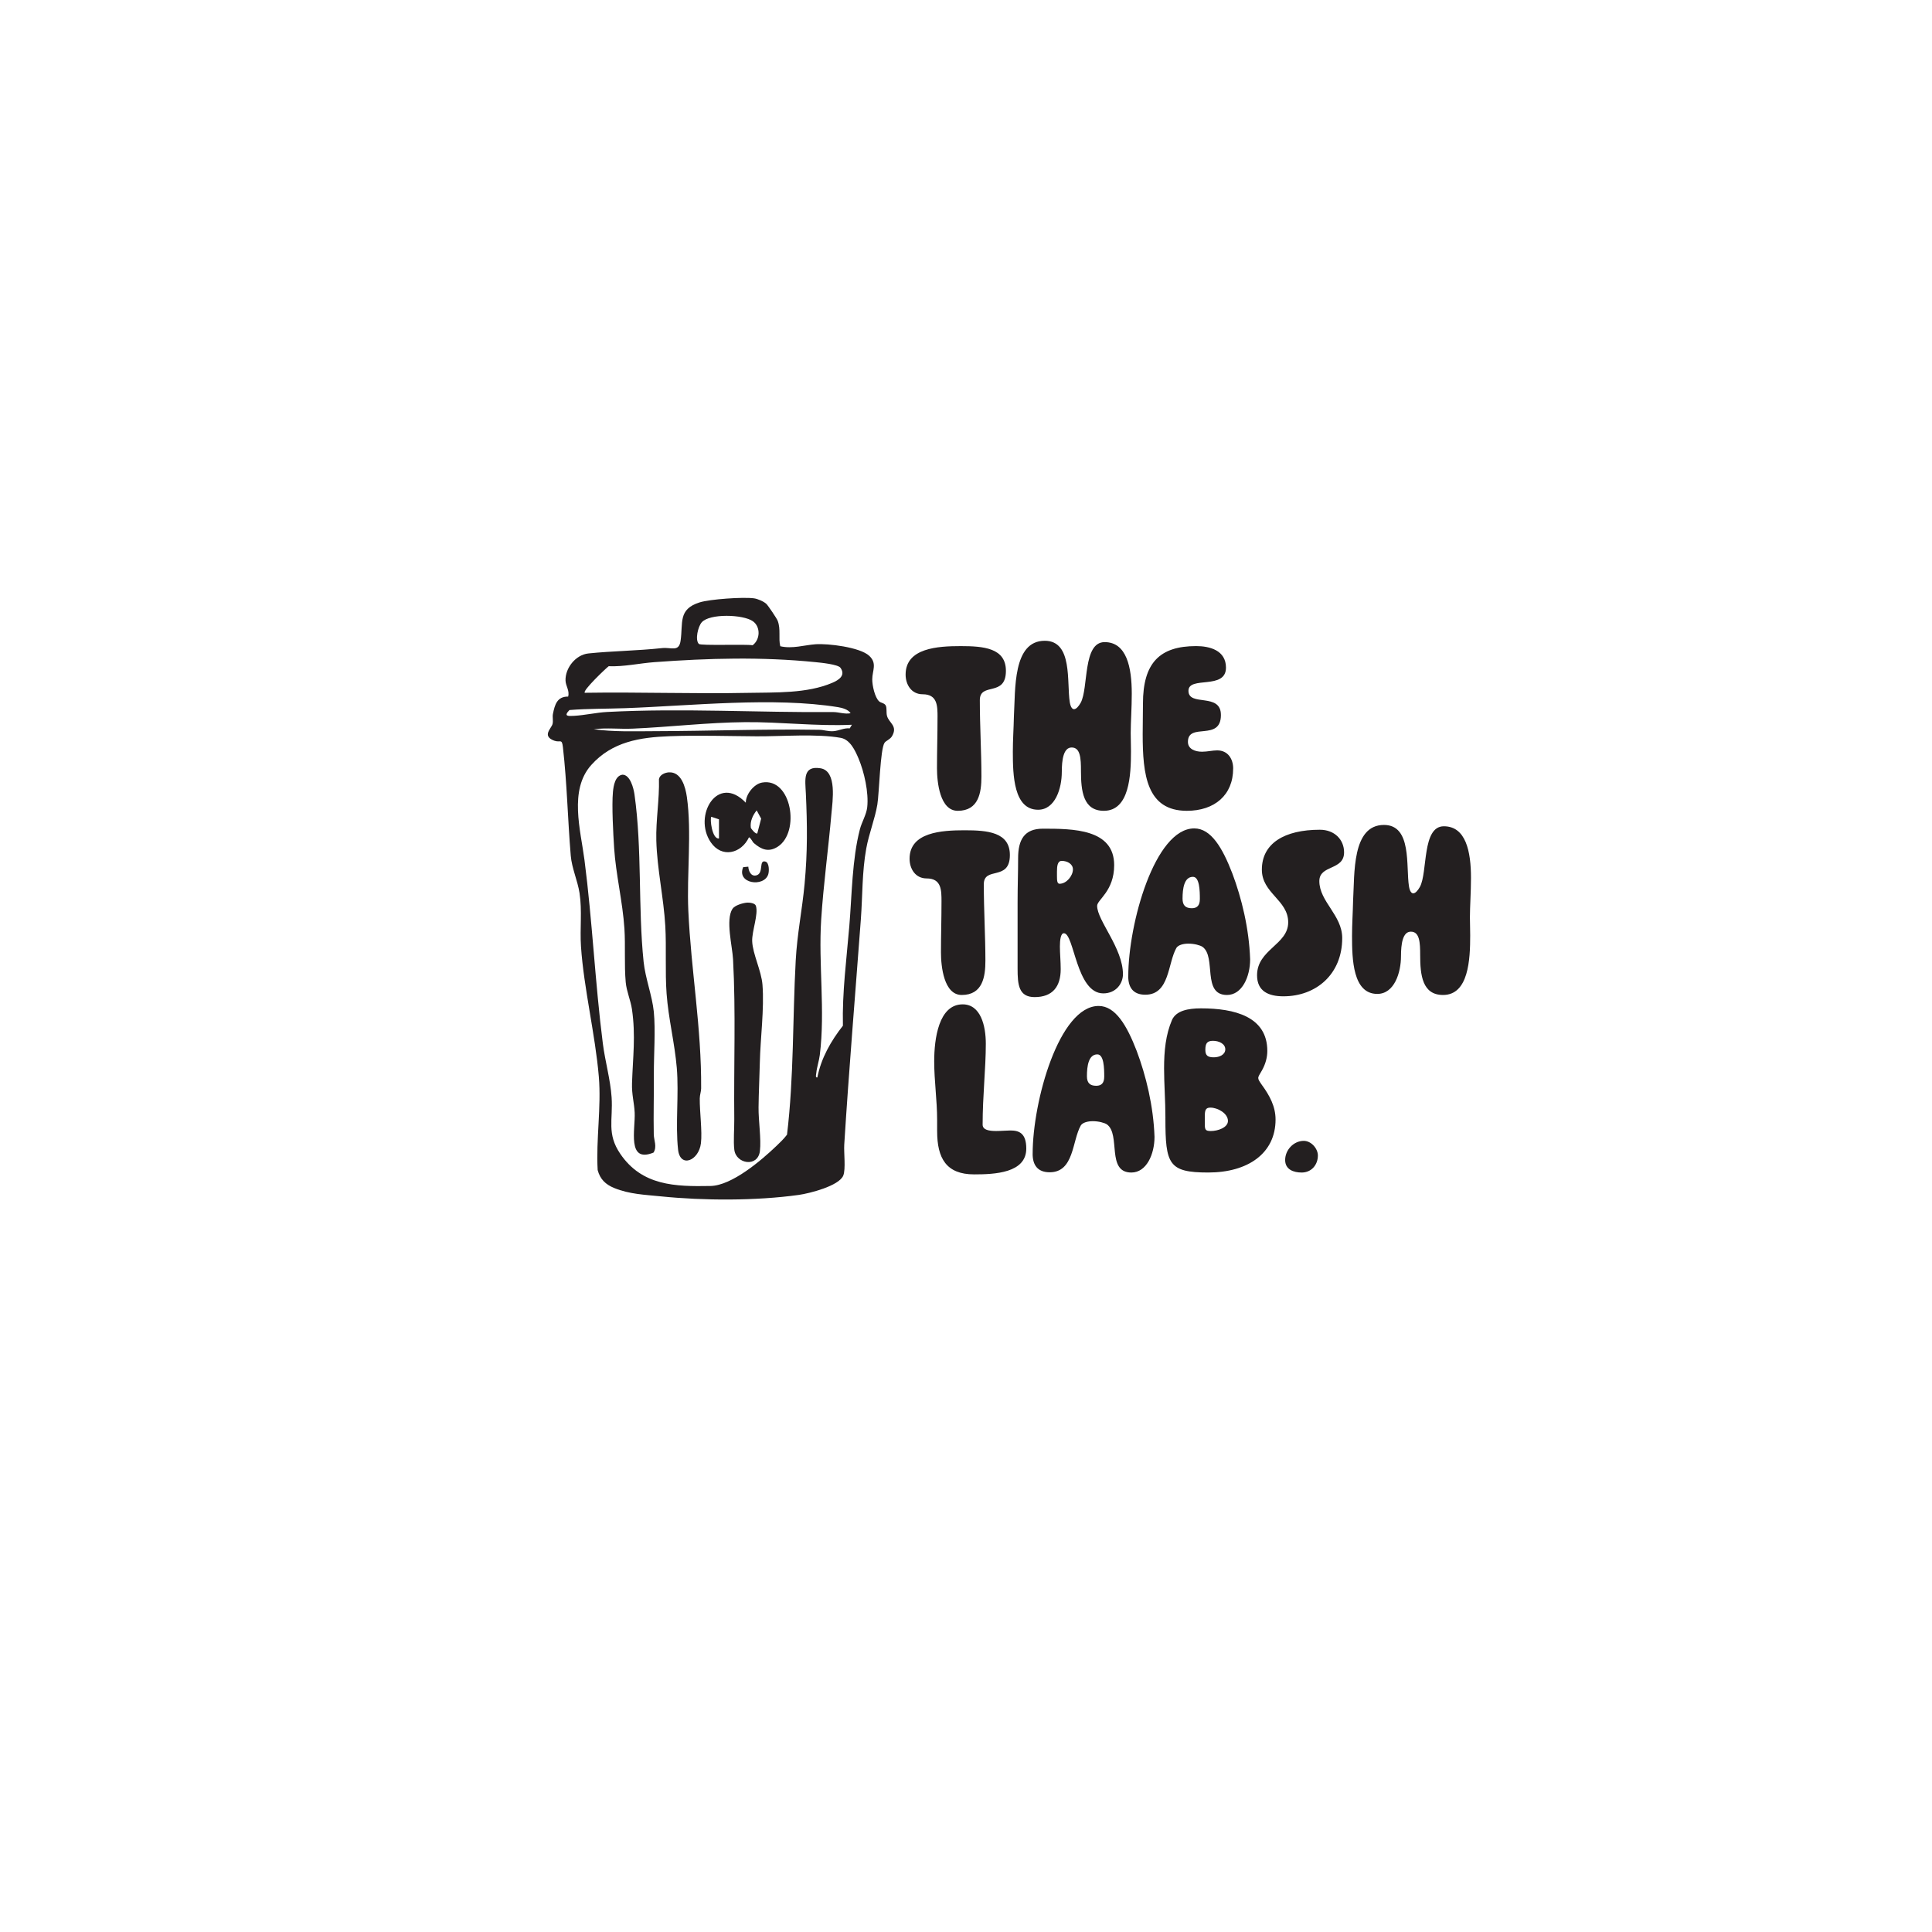
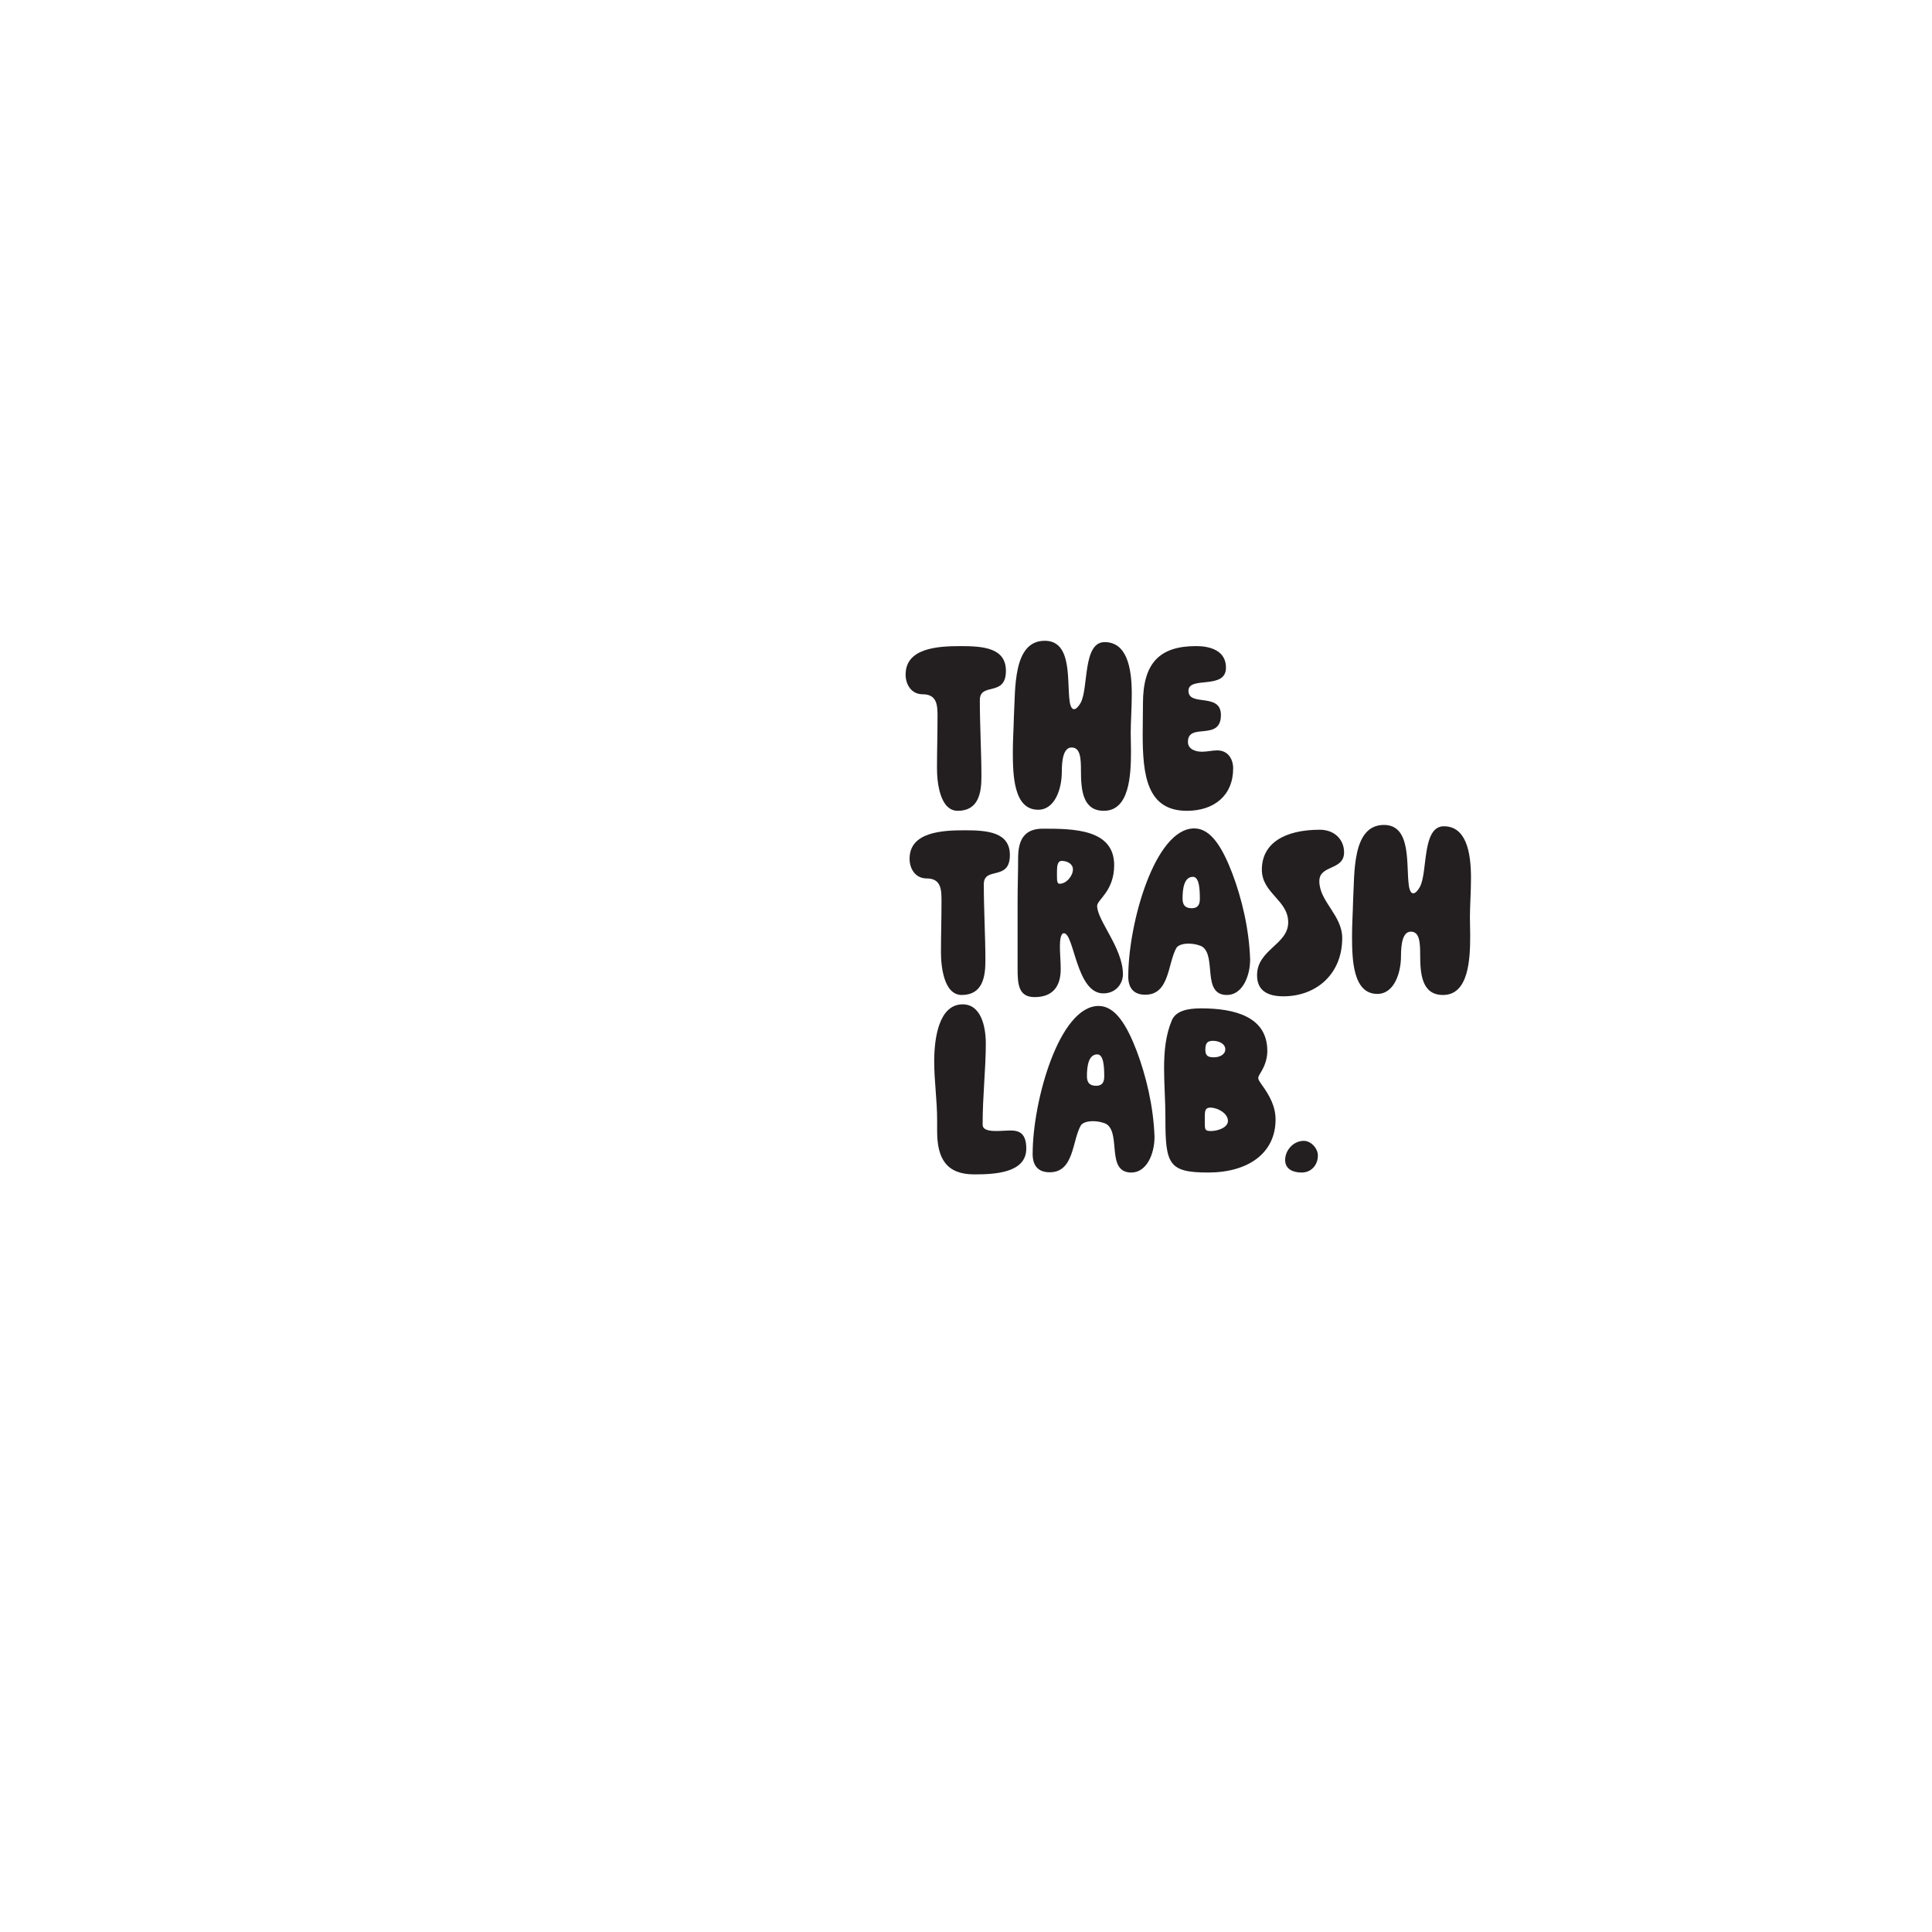
<svg xmlns="http://www.w3.org/2000/svg" width="1200" height="1200">
  <defs>
    <style>.st0{fill:#231f20}</style>
  </defs>
  <g id="Layer_1">
-     <path d="M546.03 435.63c1.02.93 3.4 1.06 4.14 2.62.8 1.69.19 4.23.76 6.38 1.18 4.49 6.87 6.16 3.13 12.61-1.21 2.08-3.65 2.74-4.63 4.09-2.71 3.75-3.34 31.43-4.49 38.38-1.45 8.75-5.24 18.17-6.88 27.25-2.68 14.82-2.27 29.34-3.38 44.24-3.46 46.49-7.37 93.07-10.3 139.72-.32 5.06 1.01 15.24-.61 19.24-2.63 6.49-21.14 11.12-27.66 12.03-26.58 3.7-59.05 3.6-85.66.89-9.86-1-19.48-1.31-28.95-5.18-5.35-2.18-8.76-5.44-10.28-11.15-1.07-18.99 2.31-39.01.73-57.89-2.18-26.15-9.37-55.15-11.09-80.99-.74-11.09.8-22.16-.91-33.22-1.19-7.69-4.79-15.42-5.44-23.14-1.89-22.42-2.3-44.89-4.87-67.38-.65-5.68-1.63-2.66-5.43-4.09-7.88-2.97-1.61-7.64-.99-10.44.46-2.05-.17-4.26.21-6.15 1.17-5.79 2.58-10.86 9.45-10.79 1.03-3.69-1.5-6.52-1.62-9.88-.3-7.81 6.31-16.1 14.2-16.91 14.98-1.55 30.35-1.64 45.82-3.33 5.61-.61 10.38 2.61 11.43-4.45 1.67-11.18-1.74-19.63 11.8-23.92 6.42-2.03 27.12-3.45 33.84-2.53 2.24.31 6 1.9 7.65 3.46 1.11 1.05 6.47 9 7.02 10.44 2.06 5.33.38 10.9 1.62 15.85 7.45 1.75 14.84-.71 21.89-1.23 7.77-.57 27.56 1.83 33.32 7.14 5.15 4.75 1.93 9.15 1.92 14.68-.01 3.65 1.54 11.16 4.28 13.65Zm-111.97-35.68c1.17 1.2 29.12.07 33.39.83 4.79-3.53 5.07-11.47.16-14.93-6.03-4.25-26.95-4.93-31.81.74-2.23 2.61-4.22 10.81-1.74 13.35Zm-70.84 30.35c33.72-.53 67.53.73 101.25.05 17.09-.34 36.73.49 52.49-6.25 3.86-1.65 8.5-4.48 5.07-9.33-1.51-2.14-12.4-3.19-15.54-3.5-33.46-3.37-66.38-2.48-100 0-9.26.68-18.91 2.91-28.42 2.53-1.63 1.17-16.48 15.29-14.85 16.5ZM528.33 443c-1.4-2.3-5.23-3.35-7.75-3.76-40.09-6.5-91.32-.85-132.33.62-11.5.41-23.14.24-34.56 1.16-3.81 3.97-.89 3.79 2.81 3.6 6.62-.35 13.94-2.06 20.61-2.41 46.77-2.45 93.96.44 140.58.07 3.13-.02 7.15 1.45 10.63.71Zm.79 7.16c-22.16 1.01-44.17-1.82-66.31-1.62-23.17.2-46.63 3.01-69.79 4.03-8.04.36-16.25-.66-24.25.36 12.44 1.74 25.15 1.25 37.75 1.22 34-.07 67.99-1.43 102.4-.86 2.88.05 5.39 1.09 8.73.86s6.47-2.1 10.15-1.76l1.33-2.24Zm-21.44 219.08c2.28-11.91 8.44-22.71 15.87-32.16-.49-20.79 2.26-41.34 3.98-61.91 1.63-19.43 1.69-41.25 6.57-60.11 1.15-4.44 4.05-9.1 4.55-13.7 1-9.06-1.86-21.91-5.42-30.31-2.12-5.01-5.26-11.72-11.05-12.76-14.76-2.67-36.65-.86-52.23-.95-17.71-.1-36.09-.74-53.98-.07-18.48.7-35.75 3.37-48.76 17.92-13.89 15.53-6.59 40.4-4.19 58.91 4.91 37.86 6.57 76.03 11.41 114.01 1.4 11.01 4.73 22.6 5.45 33.45.93 14.02-3.14 22.58 5.38 35.1 13.51 19.85 34.06 20.39 56.06 19.97 13.27-.25 31.58-15.92 40.98-24.91 2.28-2.18 4.63-4.43 6.53-6.96 4.32-35.92 3.44-72.12 5.4-108.12.9-16.65 3.99-31.3 5.52-47.67 1.85-19.85 1.68-36.69.77-56.32-.39-8.23-2.04-17.26 9.12-15.46 10.45 1.68 7.43 20.65 6.78 28.12-1.89 21.82-4.97 44.05-6.37 65.86-1.78 27.76 2.58 56.4-.86 84.08-.45 3.65-1.84 7.61-2.19 11.31-.08.89-.73 2.85.69 2.67Z" class="st0" />
-     <path d="M415.41 479.72c7.78-.47 10.35 9.14 11.23 15.36 3.1 21.99-.14 47.98.89 70.56 1.68 36.96 8.24 72.92 7.96 110.38-.02 2.06-.84 4.01-.86 6.28-.08 8.25 1.61 20.43.74 27.73-1.3 10.96-12.9 15.66-14.2 4.06-1.75-15.65.59-34.32-.8-50.79-1.3-15.41-5.2-30.59-6.33-46.06-1.01-13.76-.04-28.36-.81-42.06-.98-17.4-5.12-35.51-5.58-53.16-.33-12.75 1.98-25.36 1.64-38.11.5-2.68 3.69-4.04 6.13-4.19Zm-9.51 236.17c-16.7 6.82-11.2-14.66-11.69-24.84-.3-6.22-1.88-11.22-1.65-18.27.51-15.98 2.36-29.47-.04-45.92-.8-5.45-3.37-11.16-3.87-16.76-.98-10.81-.12-22.57-.81-33.32-1.08-16.59-5.34-33.78-6.38-49.98-.58-9.1-1.56-26.33-.75-34.95.37-3.88 1.4-10.09 5.94-10.67 4.8.02 6.91 8.49 7.45 12.33 4.79 33.86 2.16 70.13 5.66 103.89 1.06 10.2 5.39 21.34 6.33 30.98 1.15 11.71-.04 26.76.04 38.92.08 12.26-.3 24.85-.06 37.31.07 3.61 2.16 7.63-.16 11.29Zm57.96-155.24c1.58-.13 5.06.26 5.62 1.93 1.74 5.15-2.54 15.86-2.28 22.08.32 7.91 5.7 18.25 6.39 27 1.17 14.91-1.31 33.26-1.65 48.42-.21 9.21-.7 18.69-.79 27.78-.09 8.26 1.73 19.66.85 27.04-1.24 10.35-14.85 8.13-15.91-.79-.64-5.36.04-13.23-.02-19.03-.35-32.8 1-66.64-.76-99.25-.44-8.15-4.75-24.6-.36-31.33 1.43-2.19 6.4-3.64 8.93-3.84Zm4.42-36.95c-.97-.83-1.64-2.91-3.06-3.67-4.79 10.19-16.94 13.13-23.76 3.11-11.2-16.46 4.3-42.86 21.77-24.56-.04-5.19 4.99-11.6 10.11-12.52 18.31-3.28 23.86 30.84 9.7 39.86-5.6 3.57-10.1 1.79-14.76-2.23Zm2.09-6.08 2.39-9.15-2.77-5.13c-2.41 2.99-4.19 6.79-3.65 10.74.09.63 3.16 4.35 4.03 3.54Zm-23.8-8.72-4.76-1.58c-.99 1.08.4 13.97 4.76 13.49V508.9Zm18.21 29.41c.15 2.77 1.73 6.3 5.03 5.39 4.82-1.32 1.22-9.89 5.66-8.54 2.34.71 2.33 5.89 1.7 7.91-2.56 8.2-19.89 5.88-15.57-4.46l3.18-.3Z" class="st0" />
-   </g>
+     </g>
  <path id="Layer_2" d="M582.32 445.6c0-7.11 0-14.38-9.25-14.38-6.94 0-10.58-5.95-10.58-12.23 0-16.53 20-17.68 34.21-17.68s28.09 1.16 28.09 15.37c0 16.53-16.2 6.78-16.2 18.18 0 16.2.99 32.39.99 47.43 0 9.92-1.65 21.32-14.71 21.32-11.07 0-12.89-17.68-12.89-26.44 0-10.91.33-20.49.33-31.57Zm77.18 33.88c0 10.25-4.13 23.47-14.71 23.47-15.2 0-15.7-21.48-15.7-36.03 0-7.27.5-14.38.66-21.98.99-16.53-.83-46.94 19.17-46.94 17.52 0 13.55 25.78 15.54 38.18.5 2.97 1.49 4.3 2.64 4.3 1.32 0 2.81-1.65 4.13-3.97 4.96-9.09 1.16-37.68 14.87-37.68s16.86 15.7 16.86 32.06c0 8.76-.66 17.68-.66 24.46 0 3.31.17 7.11.17 11.24 0 15.04-.99 37.02-16.86 37.02-12.89 0-14.21-12.4-14.21-24.79 0-7.77-.33-14.54-5.78-14.54-5.12 0-6.12 7.77-6.12 15.21Zm106.43-2.15c0 16.53-11.57 26.28-28.76 26.28-24.96 0-27.43-22.48-27.43-47.6 0-6.28.17-12.73.17-19.01 0-25.29 10.41-35.7 33.05-35.7 8.43 0 18.51 2.64 18.51 13.39 0 14.05-23.3 4.96-23.3 14.38 0 10.08 20.16.83 20.16 15.04 0 16.69-20.49 4.3-20.49 16.69 0 4.46 4.46 6.11 8.76 6.11 3.31 0 6.45-.83 9.42-.83 6.78 0 9.92 5.45 9.92 11.24Zm-181.15 82.66c0-7.11 0-14.38-9.25-14.38-6.94 0-10.58-5.95-10.58-12.23 0-16.53 20-17.68 34.21-17.68s28.09 1.16 28.09 15.37c0 16.53-16.19 6.78-16.19 18.18 0 16.2.99 32.39.99 47.43 0 9.92-1.65 21.32-14.71 21.32-11.07 0-12.89-17.68-12.89-26.44 0-10.91.33-20.49.33-31.57Zm100.48 57.02c-16.86 0-18.01-37.35-24.46-37.35-1.98 0-2.48 4.13-2.48 8.26s.5 9.25.5 14.05c0 10.74-4.96 17.35-16.2 17.35-9.92 0-10.58-7.77-10.58-17.68v-40.99c0-10.74.33-18.34.33-27.6 0-11.4 3.8-18.34 15.37-18.34 18.84 0 44.29.17 44.29 22.64 0 16.2-10.58 21.48-10.58 25.29 0 9.09 16.03 26.28 16.03 42.47 0 5.78-4.3 11.9-12.23 11.9Zm-27.11-68.09c4.3 0 8.26-4.96 8.26-8.92 0-3.47-3.63-5.29-6.94-5.29-2.64 0-2.97 3.31-2.97 6.61v2.98c0 2.81.17 4.63 1.65 4.63Zm42.64 57.51c0-32.89 16.53-91.89 40.99-91.89 10.41 0 17.52 12.06 23.63 27.93 5.79 15.37 10.41 34.21 11.07 53.38 0 10.74-4.96 22.15-14.38 22.15-15.7 0-6.45-23.63-15.21-29.91-1.49-.99-5.12-1.98-8.76-1.98-3.14 0-6.28.83-7.44 2.64-5.46 9.58-4.13 29.09-19.34 29.09-7.6 0-10.58-4.63-10.58-11.4Zm44.46-47.93c0-5.29-.17-13.88-4.3-13.88-5.46 0-6.45 7.27-6.45 13.55 0 4.13 1.82 5.95 5.78 5.95 3.47 0 4.96-1.98 4.96-5.62Zm51.89 60.33c-9.25 0-16.36-3.14-16.36-13.06 0-16.03 19.34-19.01 19.34-32.89s-16.36-18.01-16.36-32.72c0-16.36 14.05-24.79 36.03-24.79 9.09 0 15.04 6.11 15.04 14.05 0 11.4-15.37 7.6-15.37 17.85 0 12.73 14.21 21.15 14.21 35.37 0 22.48-16.2 36.19-36.53 36.19Zm73.04-24.96c0 10.25-4.13 23.47-14.71 23.47-15.2 0-15.7-21.48-15.7-36.03 0-7.27.5-14.38.66-21.98.99-16.53-.83-46.94 19.17-46.94 17.52 0 13.55 25.78 15.54 38.18.5 2.97 1.49 4.3 2.64 4.3 1.32 0 2.81-1.65 4.13-3.97 4.96-9.09 1.16-37.68 14.88-37.68s16.86 15.7 16.86 32.06c0 8.76-.66 17.68-.66 24.46 0 3.3.17 7.11.17 11.24 0 15.04-.99 37.02-16.86 37.02-12.89 0-14.21-12.39-14.21-24.79 0-7.77-.33-14.54-5.79-14.54-5.12 0-6.12 7.77-6.12 15.21ZM582.07 702.66v-7.11c0-12.06-1.82-24.13-1.82-36.36 0-14.05 2.81-35.37 17.68-35.37 11.24 0 14.38 13.39 14.38 24.46 0 15.37-1.98 32.23-1.98 50.24 0 3.31 3.97 3.97 8.43 3.97 3.14 0 6.45-.33 8.76-.33 5.29 0 9.92 1.49 9.92 11.24 0 15.21-19.67 16.03-32.39 16.03-17.35 0-22.97-10.08-22.97-26.77Zm59.33 14.05c0-32.89 16.53-91.89 40.99-91.89 10.41 0 17.52 12.06 23.63 27.93 5.78 15.37 10.41 34.21 11.07 53.38 0 10.74-4.96 22.15-14.38 22.15-15.7 0-6.45-23.63-15.2-29.91-1.49-.99-5.12-1.98-8.76-1.98-3.14 0-6.28.83-7.44 2.64-5.45 9.58-4.13 29.09-19.34 29.09-7.6 0-10.58-4.63-10.58-11.4Zm44.46-47.93c0-5.29-.17-13.88-4.3-13.88-5.45 0-6.45 7.27-6.45 13.55 0 4.13 1.82 5.95 5.78 5.95 3.47 0 4.96-1.98 4.96-5.62Zm38 25.78c0-11.07-.83-21.32-.83-30.9 0-10.91.99-20.99 4.96-30.24 2.64-5.62 9.75-7.11 18.01-7.11 20.82 0 41.15 5.12 41.15 26.44 0 3.8-.99 7.93-3.31 12.06-1.49 2.64-2.31 3.64-2.31 4.79 0 .99.66 1.98 2.15 4.13 4.96 6.78 8.59 13.55 8.59 21.65 0 20.99-17.19 32.89-41.81 32.89s-26.61-5.12-26.61-33.71Zm28.26 7.94c4.3 0 10.58-2.15 10.58-6.28 0-4.63-6.28-8.26-10.91-8.26-3.14 0-3.47 1.82-3.47 5.78v3.31c0 4.46 0 5.45 3.8 5.45Zm1.82-45.78c3.47 0 7.11-1.65 7.11-4.96 0-3.47-3.97-5.29-7.6-5.29s-4.79 1.49-4.79 5.62c0 3.64 1.65 4.63 5.29 4.63Zm54.54 71.56c-4.96 0-10.25-1.82-10.25-7.77 0-6.28 5.29-11.9 11.57-11.9 4.63 0 8.76 4.79 8.76 9.09 0 5.78-3.97 10.58-10.08 10.58Z" class="st0" />
</svg>